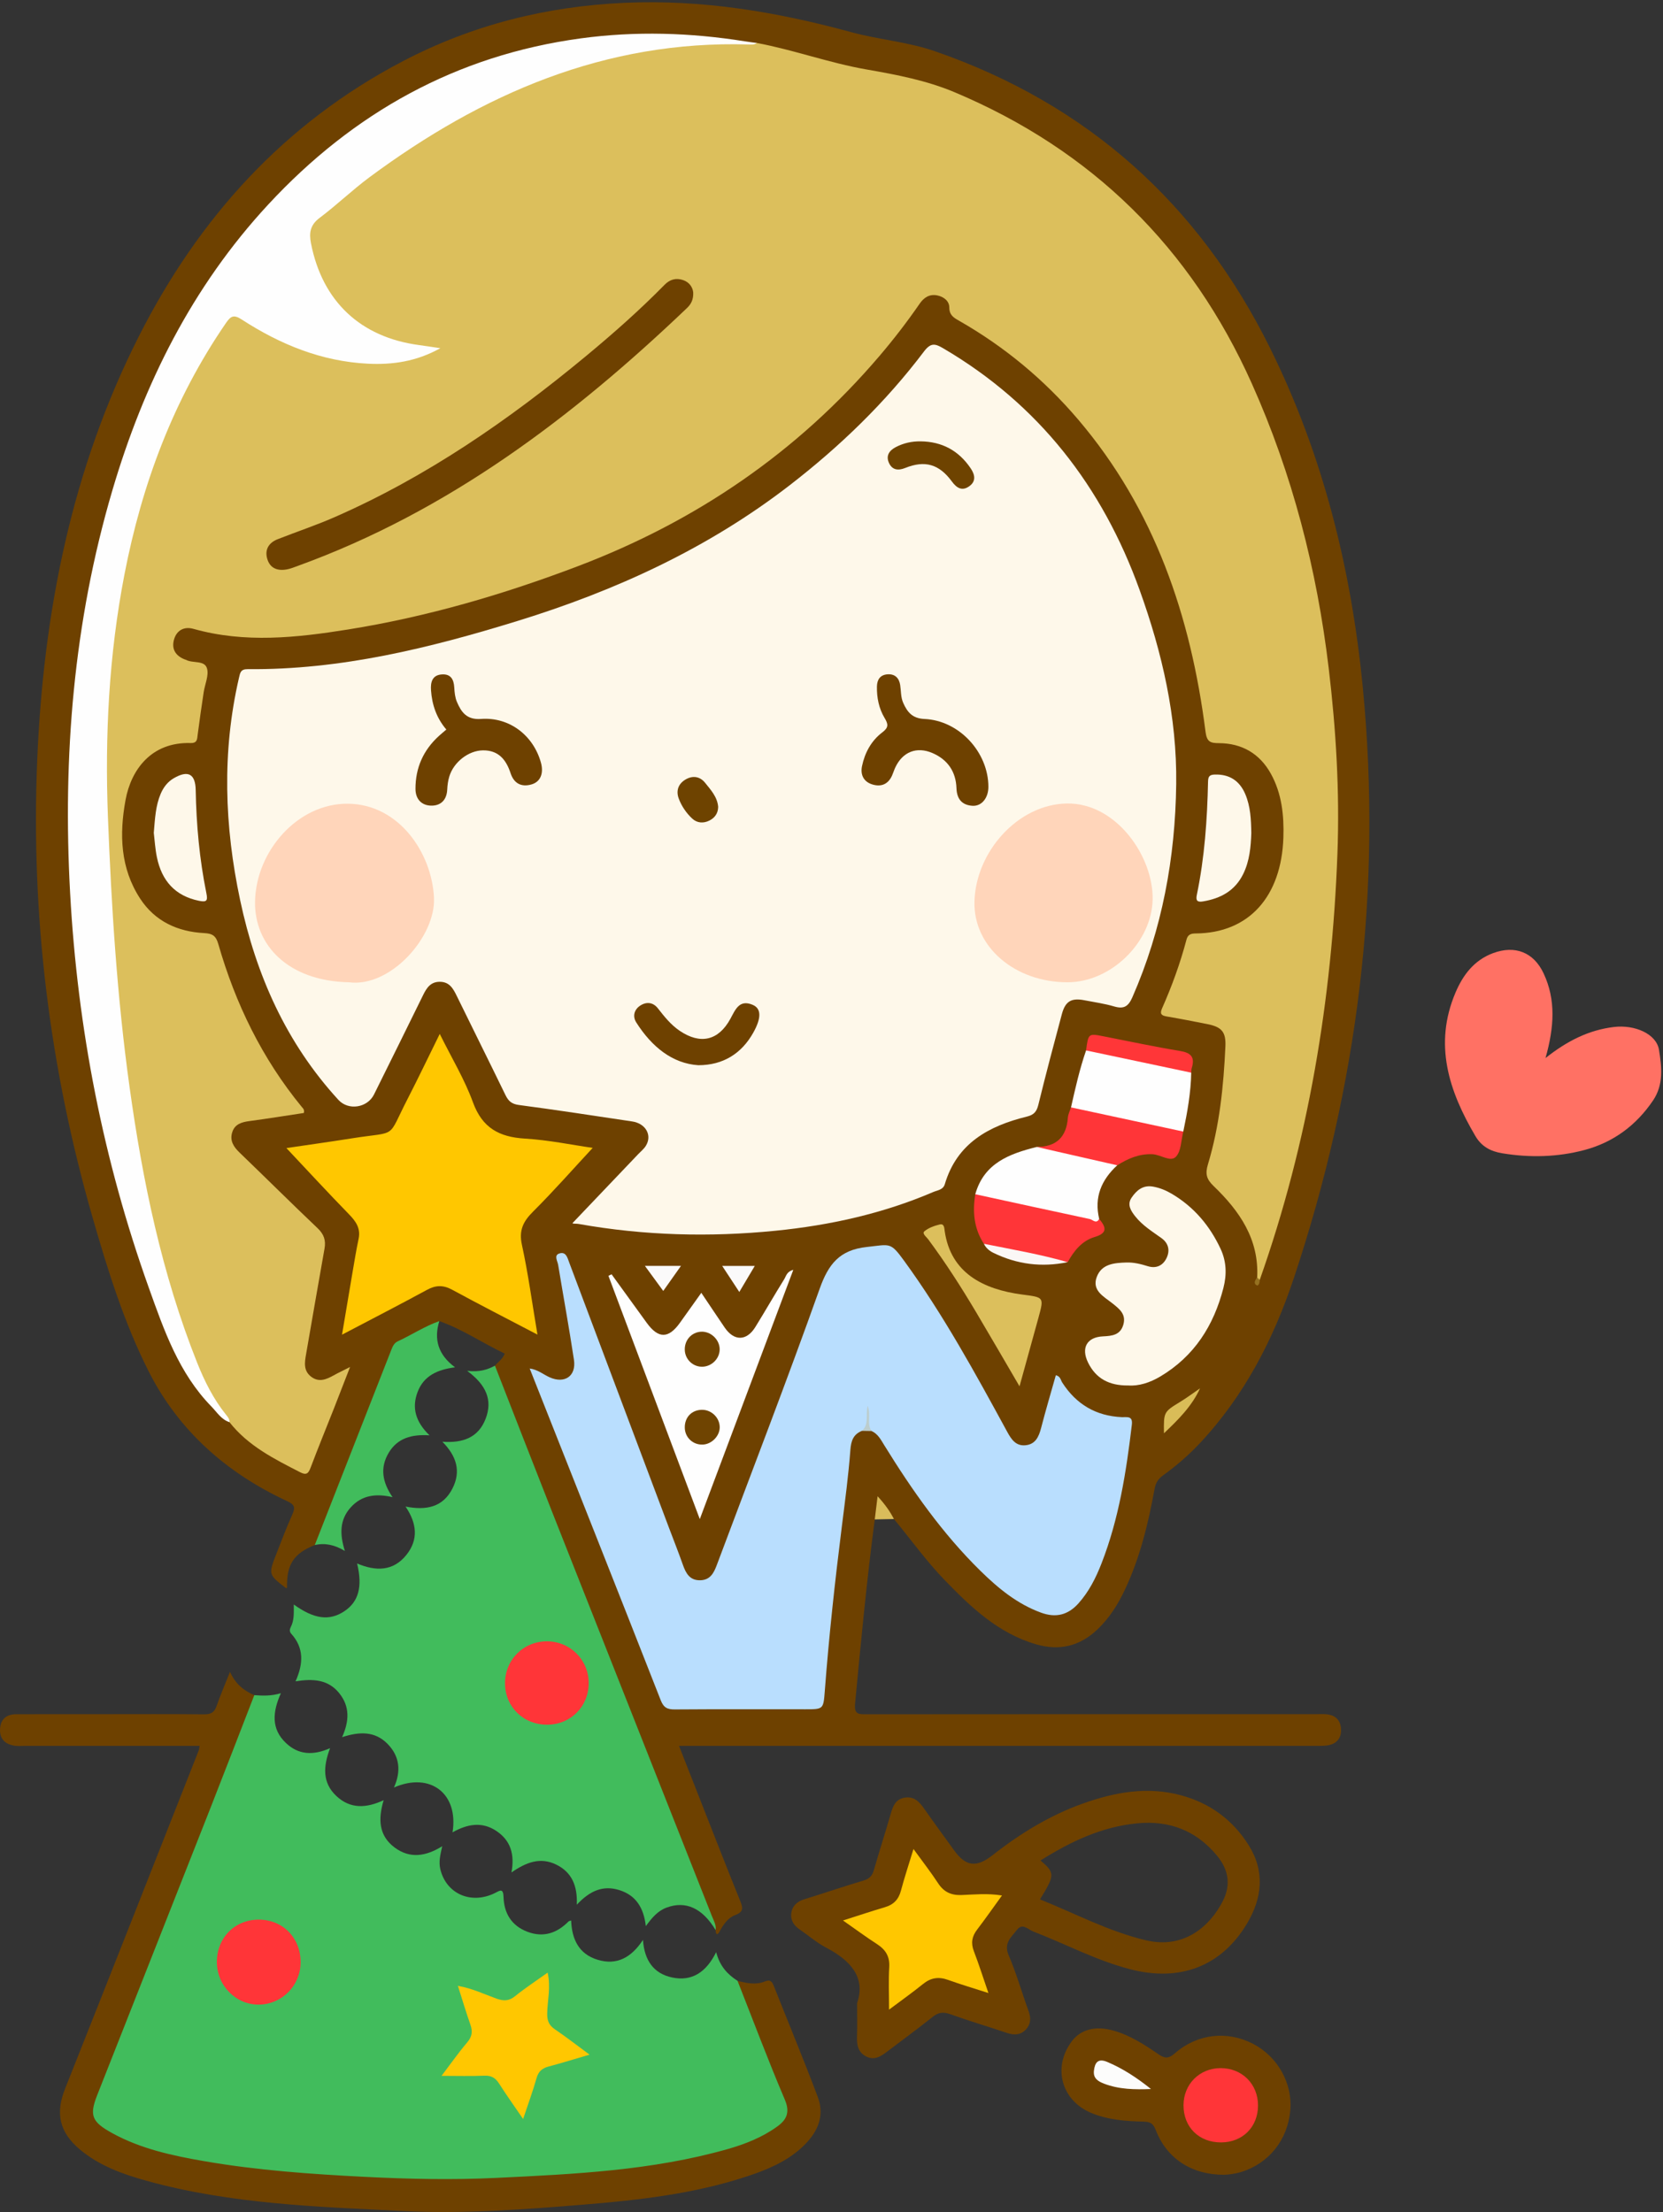
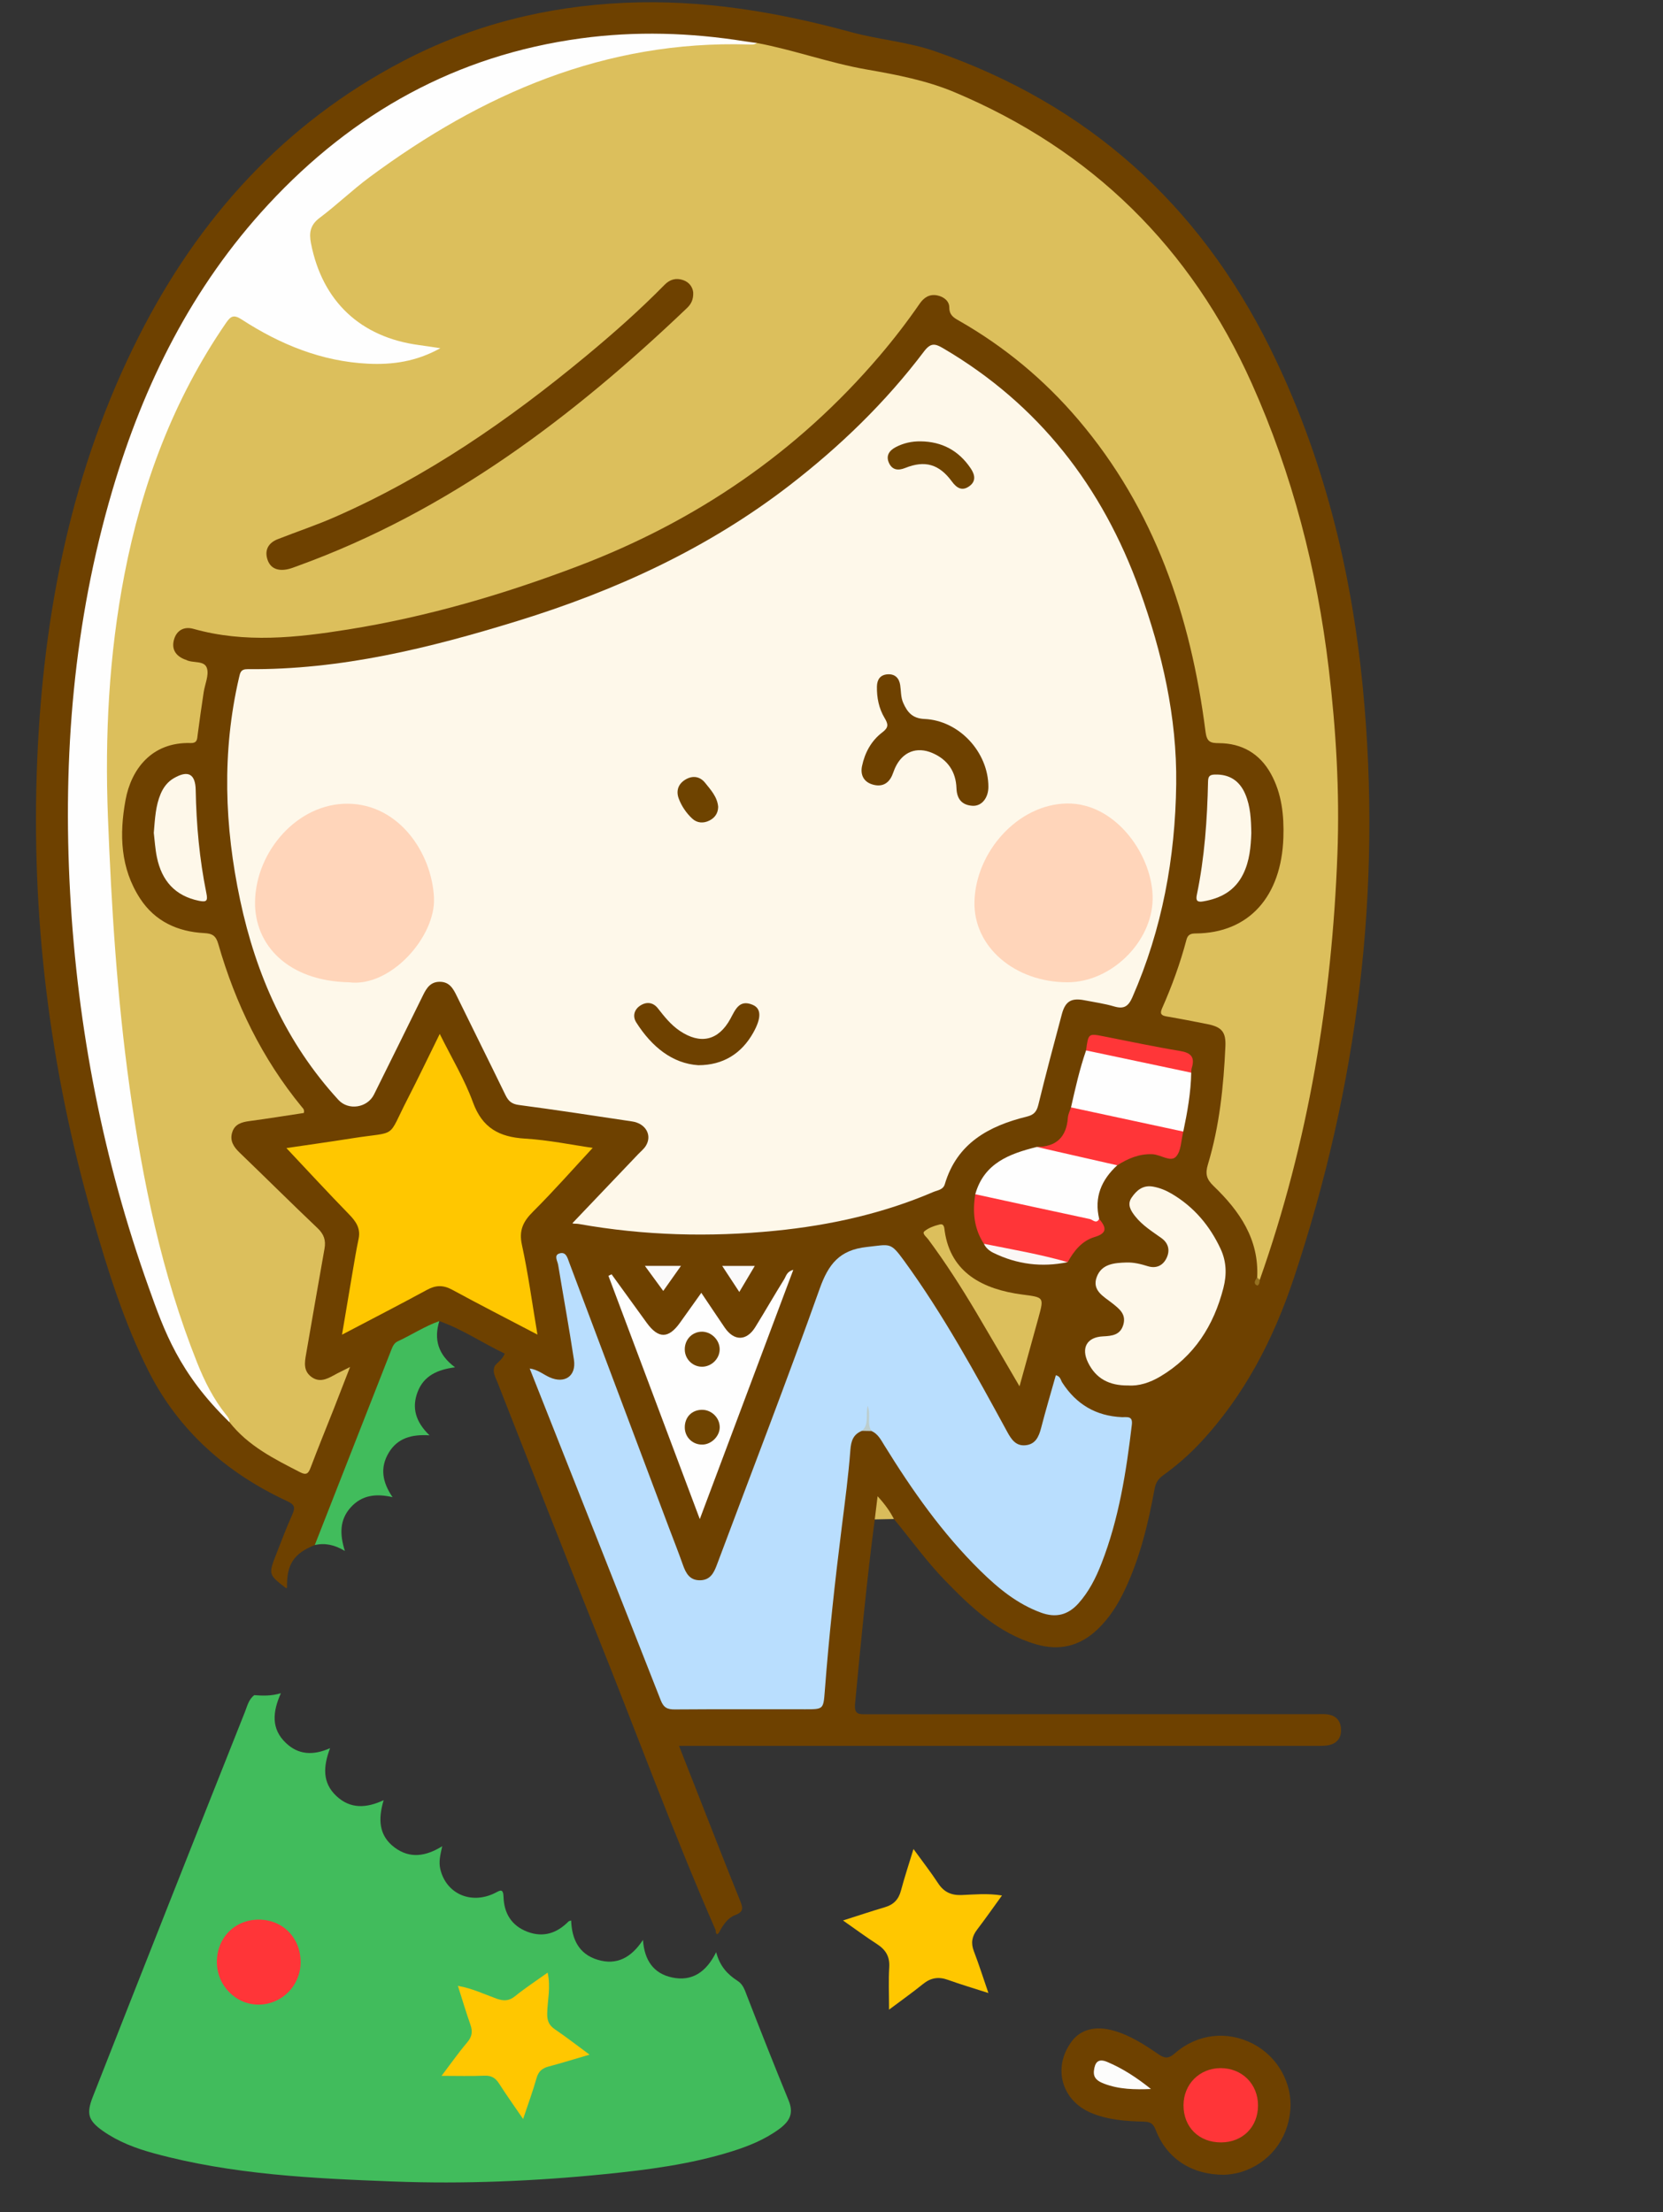
<svg xmlns="http://www.w3.org/2000/svg" version="1.1" x="0" y="0" width="681" height="906" viewBox="0, 0, 681, 906">
  <rect x="0" y="0" width="681" height="906" fill="#333333" stroke="none" />
  <defs>
    <clipPath id="Clip_1">
-       <path d="M0.06,0.919 L680.266,0.919 L680.266,905.94 L0.06,905.94 z" />
-     </clipPath>
+       </clipPath>
  </defs>
  <g id="Layer_1">
    <path d="M128.905,632.827 C120.249,636.288 117.338,640.772 117.537,650.333 C117.376,650.373 117.144,650.503 117.062,650.44 C109.897,644.896 109.87,644.884 113.199,636.361 C115.314,630.945 117.37,625.497 119.755,620.199 C121.051,617.32 120.521,616.21 117.572,614.839 C92.825,603.335 73.149,586.048 60.808,561.563 C50.771,541.648 44.146,520.311 37.976,498.904 C20.318,437.641 12.594,375.096 15.235,311.427 C17.748,250.862 29.266,192.244 56.894,137.675 C81.436,89.203 116.395,50.468 164.993,25.05 C193.416,10.184 223.822,2.568 255.864,1.15 C287.467,-0.25 318.122,4.838 348.496,13.152 C359.808,16.249 371.714,17.121 382.909,21.005 C445.277,42.642 490.803,83.46 520.011,142.385 C541.744,186.23 553.349,232.999 558.067,281.568 C566.102,364.274 556.029,444.918 529.804,523.58 C521.49,548.519 509.562,571.681 491.34,591.12 C486.768,595.997 481.74,600.356 476.329,604.253 C474.319,605.701 473.266,607.289 472.797,609.853 C470.216,623.94 466.877,637.839 460.754,650.895 C457.912,656.955 454.432,662.573 449.54,667.268 C442.28,674.236 433.89,676.283 424.269,673.481 C408.764,668.964 397.586,658.297 386.771,647.11 C379.24,639.319 372.955,630.493 366.064,622.171 C363.695,620.838 362.471,618.398 360.384,616.14 C359.742,618.444 359.564,620.633 358.213,622.332 C354.926,647.421 352.534,672.604 350.153,697.792 C349.733,702.225 351.621,702.146 354.827,702.143 C416.149,702.081 477.471,702.096 538.792,702.1 C540.458,702.1 542.152,701.959 543.783,702.209 C546.943,702.693 548.841,704.591 549.122,707.857 C549.417,711.29 547.974,713.765 544.62,714.673 C542.896,715.14 541,715.078 539.182,715.078 C454.198,715.095 369.214,715.093 284.23,715.093 C282.414,715.093 280.598,715.093 278.066,715.093 C281.335,723.426 284.4,731.26 287.481,739.088 C292.651,752.223 297.758,765.383 303.063,778.463 C304.211,781.294 304.675,783.038 301.083,784.375 C298.085,785.49 296.225,788.238 294.682,791.113 C293.655,793.026 293.087,792.205 293.051,790.539 C275.451,750.27 260.382,708.985 244,668.227 C230.341,634.242 217.065,600.102 203.643,566.021 C202.807,563.899 201.448,561.8 202.68,559.356 C203.919,557.813 205.789,556.805 206.676,554.401 C197.69,550.176 189.411,544.438 179.892,541.105 C177.682,544.066 174.282,545.304 171.105,546.533 C164.75,548.993 161.199,553.308 158.803,559.733 C150.512,581.967 141.43,603.9 132.834,626.021 C131.878,628.479 131.116,631.079 128.905,632.827" fill="#6E4100" />
    <path d="M104.135,694.312 C107.579,694.553 111.021,694.722 115.024,693.51 C111.629,701.107 110.923,708.12 117.148,713.967 C122.165,718.68 128.063,719.154 135.161,716.034 C132.357,723.474 131.907,730.207 137.807,735.681 C143.501,740.964 149.951,740.653 157.101,737.336 C154.791,745.102 155.082,751.878 161.624,756.732 C167.828,761.337 174.295,760.403 181.096,756.19 C180.295,759.663 179.597,762.55 180.301,765.548 C182.671,775.636 192.825,780.182 202.596,775.399 C204.594,774.42 206.085,773.124 206.198,776.978 C206.396,783.692 209.521,788.787 216,791.235 C222.493,793.688 228.053,791.82 232.805,787.009 C233.004,786.808 233.382,786.784 233.883,786.604 C234.169,794.224 236.985,800.333 244.706,802.686 C252.572,805.083 258.534,801.805 263.294,794.564 C263.874,803.002 267.724,808.333 275.172,809.936 C283.386,811.704 289.224,807.745 293.267,799.572 C294.745,805.299 297.926,808.694 302.023,811.327 C304.338,812.765 305.035,815.245 305.93,817.552 C311.474,831.843 317.105,846.099 322.924,860.281 C324.912,865.127 323.888,868.459 319.192,871.935 C313.228,876.349 306.413,879.087 299.388,881.271 C282.587,886.494 265.214,888.733 247.813,890.485 C218.966,893.389 189.993,894.599 161.032,893.505 C128.104,892.262 95.133,890.703 63.051,881.968 C55.61,879.942 48.439,877.253 42.103,872.786 C36.027,868.501 35.322,865.654 38.023,858.777 C58.67,806.204 79.42,753.671 100.296,701.188 C101.268,698.744 101.833,696.031 104.135,694.312" fill="#41BC5C" />
    <g clip-path="url(#Clip_1)">
      <path d="M202.68,559.356 C210.603,579.632 218.465,599.932 226.46,620.179 C248.132,675.065 269.868,729.926 291.534,784.814 C292.252,786.631 293.342,788.418 293.051,790.535 C287.645,781.543 280.819,778.421 272.999,781.31 C269.386,782.645 267.025,785.394 264.463,788.922 C263.629,781.607 260.588,776.375 253.685,774.18 C246.804,771.993 241.387,774.581 236.201,780.142 C236.516,772.543 234.263,766.848 227.703,763.679 C221.252,760.562 215.469,762.74 209.45,766.931 C210.816,759.45 209.083,753.824 203.261,749.935 C197.323,745.968 191.342,747.118 185.312,750.496 C187.875,734.59 176.126,725.652 161.318,732.144 C164.311,725.469 163.716,719.38 158.69,714.255 C153.522,708.986 147.159,709.205 140.096,711.519 C143.046,704.885 143.312,698.938 138.889,693.469 C134.332,687.836 128.098,687.513 121.027,688.643 C124.298,681.339 124.467,674.914 119.265,669.157 C118.464,668.27 118.606,667.324 119.085,666.394 C120.562,663.526 120.288,660.393 120.301,657.181 C128.643,663.19 134.868,663.988 140.97,659.957 C146.819,656.093 148.548,649.957 146.234,640.381 C153.875,643.618 161.016,643.653 166.446,636.829 C171.405,630.595 170.747,623.965 166.07,617.066 C174.467,618.712 181.36,617.413 185.299,609.637 C188.826,602.672 187.033,596.456 181.151,590.512 C189.548,591.154 195.917,588.789 198.865,581.107 C201.815,573.421 199.07,567.212 191.309,561.489 C196.434,562.053 199.641,560.992 202.68,559.356" fill="#41BC5C" />
      <path d="M104.135,694.312 C98.122,709.798 92.168,725.308 86.085,740.767 C70.684,779.903 55.21,819.009 39.799,858.141 C36.513,866.484 37.587,869.102 45.985,873.716 C57.679,880.142 70.544,882.912 83.479,885.156 C105.275,888.938 127.294,890.485 149.388,891.607 C167.36,892.519 185.318,892.903 203.251,892.034 C235.091,890.489 266.994,889.046 297.947,880.241 C305.18,878.183 312.131,875.427 318.277,870.995 C322.155,868.198 323.601,865.18 321.382,859.967 C314.546,843.916 308.422,827.563 302.022,811.327 C305.759,812.269 309.545,813.097 313.276,811.557 C315.491,810.643 316.197,811.713 316.897,813.478 C322.892,828.607 329.15,843.637 334.872,858.868 C338.037,867.292 334.329,874.16 328.115,879.785 C321.826,885.477 314.139,888.683 306.21,891.316 C284.24,898.612 261.414,901.152 238.524,903.019 C214.153,905.008 189.703,906.817 165.264,905.613 C129.911,903.872 94.408,902.77 59.961,893.204 C50.159,890.482 40.608,887.038 32.655,880.349 C24.23,873.261 22.679,865.485 26.64,855.523 C44.988,809.376 63.153,763.156 81.373,716.958 C81.545,716.52 81.563,716.022 81.74,715.093 C79.779,715.093 77.994,715.093 76.209,715.093 C54.05,715.093 31.891,715.093 9.732,715.093 C8.565,715.093 7.382,715.215 6.236,715.062 C2.211,714.525 -0.226,712.338 0.017,708.105 C0.244,704.137 2.657,702.136 6.586,702.123 C18.581,702.083 30.577,702.099 42.573,702.097 C56.235,702.095 69.898,702.017 83.559,702.163 C86.314,702.193 87.774,701.424 88.69,698.769 C90.249,694.25 92.163,689.853 94.182,684.764 C96.444,689.779 99.89,692.494 104.135,694.312" fill="#6E4100" />
      <path d="M500.793,778.551 C495.807,788.437 485.267,798.487 469.339,794.728 C454.176,791.15 440.508,783.852 425.882,777.955 C432.02,767.975 432.049,767.12 426.09,762.024 C438.413,754.283 451.091,748.234 465.598,746.818 C478.773,745.533 489.762,749.681 498.333,760.015 C503.1,765.762 504.113,771.97 500.793,778.551 z M511.361,755.812 C504.834,745.38 495.444,738.494 483.511,735.293 C469.752,731.602 456.443,734.063 443.407,738.716 C429.807,743.57 417.669,751.055 406.341,759.935 C399.803,765.06 395.445,764.451 390.753,757.927 C386.671,752.252 382.517,746.627 378.51,740.9 C376.497,738.022 374.33,735.615 370.408,736.301 C366.676,736.954 365.626,739.843 364.711,743.039 C362.516,750.705 360.043,758.291 357.848,765.957 C357.187,768.267 356.059,769.506 353.691,770.214 C345.574,772.641 337.55,775.376 329.454,777.876 C326.447,778.804 324.426,780.557 324.032,783.682 C323.662,786.613 325.173,788.737 327.561,790.359 C331.14,792.791 334.451,795.709 338.253,797.701 C348.303,802.965 354.612,809.923 350.979,820.478 C350.979,826.012 351.079,829.846 350.95,833.673 C350.832,837.164 351.095,840.41 354.62,842.261 C358.018,844.045 360.657,842.31 363.263,840.319 C369.48,835.569 375.827,830.982 381.927,826.087 C384.31,824.176 386.306,823.968 389.156,824.996 C396.803,827.752 404.614,830.051 412.318,832.654 C415.272,833.653 417.947,833.578 420.12,831.231 C422.105,829.085 422.256,826.597 421.238,823.802 C418.45,816.153 416.239,808.268 413.033,800.806 C410.887,795.809 414.213,793.375 416.462,790.411 C418.689,787.476 421.047,790.315 423.08,791.099 C436.389,796.234 449.038,803.032 462.967,806.614 C483.204,811.817 500.145,805.4 510.612,787.932 C516.854,777.517 518.08,766.551 511.361,755.812" fill="#6E4100" />
      <path d="M632.89,433.356 C641.914,426.215 650.714,421.87 660.9,420.643 C669.386,419.621 678.27,423.413 679.348,429.958 C680.488,436.875 681.348,444.187 676.932,450.728 C670.022,460.962 660.607,467.913 648.799,471.039 C637.771,473.959 626.446,474.238 615.106,472.356 C610.395,471.574 606.71,469.606 604.215,465.379 C593.308,446.902 587.028,427.778 596.014,406.582 C599.087,399.333 603.634,393.285 611.39,390.398 C620.393,387.047 628.06,389.995 632.133,398.735 C637.162,409.523 636.476,420.647 632.89,433.356" fill="#FF7164" />
    </g>
    <path d="M501.148,890.753 C487.833,890.748 477.756,884.01 473.299,872.477 C472.264,869.801 471.105,869.05 468.345,868.986 C461.037,868.815 453.728,868.301 446.838,865.422 C434.62,860.318 430.932,846.712 438.898,836.081 C442.563,831.189 448.65,829.6 456.078,831.733 C462.884,833.688 468.771,837.512 474.505,841.463 C477.18,843.306 478.718,843.084 481.139,840.976 C490.371,832.938 502.574,831.632 513.179,837.147 C523.192,842.354 529.319,853.287 528.387,864.283 C527.359,876.405 519.641,886.094 508.261,889.615 C505.524,890.462 502.728,890.718 501.148,890.753" fill="#6E4100" />
    <path d="M128.905,632.827 C139.361,606.146 149.816,579.465 160.278,552.787 C160.825,551.39 161.429,550.055 162.942,549.357 C168.647,546.722 173.92,543.2 179.891,541.106 C177.611,548.592 179.38,554.851 186.337,560.038 C179.135,560.958 173.583,563.484 171.051,570.028 C168.495,576.636 170.213,582.399 175.89,587.895 C168.599,587.416 162.796,589.012 159.205,594.993 C155.517,601.135 156.556,607.073 160.748,613.217 C153.994,611.648 148.138,612.351 143.579,617.445 C138.984,622.577 139.12,628.56 141.222,635.241 C137.017,632.727 133.108,631.876 128.905,632.827" fill="#41BC5C" />
    <path d="M358.213,622.332 C358.567,619.443 358.921,616.554 359.376,612.847 C362.382,616.102 364.42,618.987 366.064,622.171 C363.447,622.224 360.83,622.278 358.213,622.332" fill="#D9BC5B" />
    <path d="M309.934,17.602 C325.051,20.438 339.667,25.798 354.652,28.417 C367.139,30.6 379.387,32.924 390.933,37.788 C447.163,61.474 487.68,101.385 512.608,157.069 C529.248,194.24 539.266,233.195 544.093,273.589 C547.12,298.916 548.63,324.321 547.674,349.78 C545.436,409.422 535.792,467.776 515.865,524.223 C514.95,524.524 514.535,524.275 514.813,523.265 C515.634,507.561 507.572,495.972 496.979,485.791 C494.036,482.961 493.478,480.78 494.657,476.877 C499.397,461.183 501.054,444.961 501.799,428.644 C502.071,422.689 500.331,420.634 494.393,419.455 C488.85,418.355 483.302,417.267 477.732,416.32 C475.539,415.948 474.881,415.226 475.854,413.034 C479.907,403.9 483.313,394.521 485.866,384.855 C486.416,382.773 487.689,382.343 489.521,382.334 C511.609,382.221 524.765,367.016 525.546,343.041 C525.841,333.987 524.902,324.996 520.417,316.902 C515.852,308.664 508.568,304.426 499.146,304.386 C495.641,304.371 494.195,303.874 493.663,299.702 C487.632,252.447 472.863,208.64 441.438,171.754 C427.613,155.525 411.401,142.034 392.854,131.437 C390.638,130.171 388.757,129.161 388.743,125.959 C388.731,123.278 386.471,121.545 383.826,120.998 C380.7,120.352 378.383,121.803 376.629,124.348 C371.524,131.758 366.045,138.875 360.207,145.729 C326.543,185.251 285.02,213.528 236.646,231.905 C206.109,243.506 174.838,252.662 142.545,257.826 C121.483,261.194 100.307,263.521 79.197,257.566 C75.541,256.535 72.432,258.027 71.3,261.819 C70.121,265.772 71.844,268.607 75.694,270.105 C75.849,270.165 76.025,270.179 76.168,270.257 C78.979,271.794 83.771,270.295 84.77,273.784 C85.594,276.664 83.9,280.243 83.409,283.526 C82.549,289.277 81.705,295.032 80.963,300.8 C80.721,302.682 80.848,304.421 78.059,304.338 C62.041,303.862 53.703,315.174 51.413,327.639 C48.815,341.776 49.275,355.618 57.393,368.065 C63.46,377.367 72.761,381.62 83.628,382.184 C87.04,382.362 88.431,383.305 89.401,386.682 C96.411,411.098 107.335,433.562 123.517,453.309 C124.017,453.92 124.776,454.448 124.419,455.86 C117.112,456.962 109.637,458.179 102.132,459.178 C98.953,459.601 96.15,460.404 95.098,463.755 C94.012,467.214 95.658,469.735 98.13,472.112 C108.812,482.383 119.314,492.843 130.055,503.051 C132.648,505.516 133.503,508.005 132.889,511.433 C130.308,525.829 127.863,540.249 125.34,554.656 C124.753,558.011 124.197,561.361 127.347,563.828 C130.538,566.328 133.596,565.024 136.632,563.332 C138.48,562.301 140.401,561.403 143.352,559.908 C140.874,566.282 138.814,571.643 136.708,576.985 C133.535,585.033 130.243,593.034 127.195,601.128 C126.303,603.496 125.473,604.321 122.962,603.035 C112.305,597.578 101.6,592.228 93.973,582.506 C83.323,571.665 78.688,557.641 73.91,543.808 C62.772,511.556 56.141,478.256 51.643,444.498 C48.785,423.047 46.866,401.511 45.43,379.913 C43.74,354.503 41.958,329.091 42.642,303.623 C43.884,257.319 50.771,212.095 70.033,169.442 C76.012,156.203 83.163,143.609 91.433,131.664 C94.44,127.321 95.285,127.163 99.968,130.029 C112.571,137.743 125.813,143.8 140.51,146.339 C152.376,148.389 163.989,147.824 176.205,143.36 C164.988,141.946 154.992,139.37 146.257,133.195 C134.225,124.69 127.954,112.805 125.782,98.503 C125.19,94.606 126.351,91.469 129.417,88.727 C149.517,70.75 171.423,55.358 195.449,43.149 C223.479,28.906 253.02,19.494 284.55,17.093 C291.202,16.587 297.86,17.046 304.494,17.607 C306.325,17.761 308.119,18.022 309.934,17.602" fill="#DCBF5C" />
    <path d="M234.419,500.986 C243.519,491.436 252.453,482.061 261.385,472.683 C262.418,471.599 263.638,470.629 264.427,469.387 C267.174,465.068 264.476,460.167 258.884,459.329 C243.419,457.012 227.96,454.635 212.46,452.584 C209.501,452.192 208.163,450.944 206.974,448.494 C200.373,434.892 193.61,421.368 186.974,407.783 C185.526,404.818 184.011,402.183 180.176,402.133 C176.34,402.084 174.706,404.629 173.244,407.612 C166.586,421.188 159.88,434.741 153.158,448.285 C150.432,453.777 142.681,454.966 138.592,450.509 C117.19,427.179 104.847,399.316 98.343,368.715 C91.906,338.43 90.822,308.026 97.862,277.614 C98.351,275.502 98.552,274.047 101.439,274.074 C139.511,274.434 175.935,265.437 211.966,254.324 C252.143,241.933 289.869,224.63 323.347,198.769 C344.01,182.807 362.639,164.792 378.38,143.953 C381.178,140.248 382.978,140.741 386.24,142.656 C425.393,165.641 451.438,199.329 466.669,241.636 C475.901,267.279 482.002,293.689 481.659,321.125 C481.281,351.34 475.916,380.623 463.699,408.487 C462.029,412.295 460.171,413.376 456.244,412.224 C452.271,411.058 448.123,410.48 444.043,409.687 C438.725,408.655 436.248,410.09 434.832,415.379 C431.525,427.734 428.234,440.097 425.2,452.521 C424.508,455.354 423.358,456.641 420.504,457.342 C404.921,461.172 391.874,468.235 386.906,485.017 C386.209,487.373 383.91,487.486 382.187,488.224 C361.525,497.077 339.826,501.875 317.554,504.096 C290.601,506.785 263.723,506.09 237.006,501.322 C235.896,501.124 234.628,501.328 234.419,500.986" fill="#FEF8EA" />
    <path d="M352.941,586.06 C349.427,587.519 348.512,590.107 348.227,593.902 C347.444,604.339 346.053,614.736 344.746,625.129 C341.921,647.591 339.467,670.089 337.75,692.666 C337.185,700.099 337.141,700.096 329.869,700.096 C312.04,700.096 294.211,700.031 276.383,700.159 C273.35,700.181 271.794,699.524 270.566,696.392 C252.857,651.225 234.961,606.132 216.911,560.522 C220.238,560.969 222.478,562.956 225.045,564.113 C231.217,566.894 236.041,563.631 235.03,556.936 C233.069,543.946 230.695,531.019 228.558,518.056 C228.298,516.48 226.734,514.166 229.015,513.416 C231.811,512.496 232.374,515.196 233.142,517.241 C246.695,553.333 260.273,589.414 273.849,625.497 C275.779,630.628 277.814,635.722 279.632,640.893 C280.874,644.424 282.471,647.374 286.813,647.248 C290.88,647.13 292.332,644.214 293.559,640.934 C307.649,603.276 322.16,565.768 335.637,527.892 C339.229,517.799 343.745,511.951 354.979,510.741 C364.578,509.707 364.552,508.589 370.226,516.385 C386.327,538.505 399.392,562.468 412.443,586.428 C414.142,589.548 415.97,592.31 419.88,591.964 C424.053,591.594 425.417,588.427 426.359,584.782 C428.215,577.599 430.335,570.485 432.363,563.279 C434.247,563.684 434.334,565.252 434.991,566.273 C440.713,575.178 448.786,579.967 459.391,580.446 C461.423,580.537 463.942,579.741 463.493,583.531 C461.199,602.893 458.197,622.091 451.059,640.384 C448.753,646.295 445.928,651.919 441.641,656.708 C437.387,661.458 432.425,662.748 426.344,660.535 C416.54,656.967 408.753,650.528 401.482,643.388 C385.934,628.12 373.521,610.422 362.121,591.966 C360.718,589.695 359.514,587.289 356.896,586.124 C353.819,583.402 356.153,580.103 355.532,577.43 C355.119,578.555 355.419,580.174 355.438,581.727 C355.461,583.725 355.074,585.362 352.941,586.06" fill="#B9DEFE" />
-     <path d="M309.934,17.602 C308.919,18.378 307.736,18.251 306.575,18.216 C247.887,16.453 197.469,38.402 151.372,72.541 C144.292,77.785 137.911,83.969 130.863,89.259 C127.001,92.157 126.519,95.412 127.346,99.652 C131.974,123.365 147.545,138.098 171.524,141.328 C174.107,141.676 176.683,142.081 180.323,142.616 C170.441,148.13 160.638,149.45 150.667,148.964 C131.725,148.04 114.713,141.07 98.992,130.869 C95.724,128.749 94.511,129.418 92.516,132.322 C71.046,163.571 58.133,198.248 50.971,235.248 C44.612,268.099 42.911,301.32 44.199,334.653 C45.626,371.556 47.941,408.426 53.027,445.044 C58.392,483.67 66.221,521.71 80.721,558.116 C83.759,565.744 87.384,572.992 92.537,579.422 C93.266,580.332 94.051,581.219 93.973,582.506 C90.603,581.411 88.854,578.426 86.571,576.088 C73.25,562.451 67.189,544.932 60.979,527.566 C42.267,475.245 31.76,421.28 28.716,365.807 C25.648,309.899 30.124,254.8 45.994,200.91 C58.833,157.315 78.634,117.469 109.794,83.822 C144.592,46.245 186.833,22.633 237.88,15.712 C260.281,12.675 282.68,13.351 304.995,16.921 C306.636,17.183 308.287,17.376 309.934,17.602" fill="#FEFEFE" />
+     <path d="M309.934,17.602 C308.919,18.378 307.736,18.251 306.575,18.216 C247.887,16.453 197.469,38.402 151.372,72.541 C144.292,77.785 137.911,83.969 130.863,89.259 C127.001,92.157 126.519,95.412 127.346,99.652 C131.974,123.365 147.545,138.098 171.524,141.328 C174.107,141.676 176.683,142.081 180.323,142.616 C170.441,148.13 160.638,149.45 150.667,148.964 C131.725,148.04 114.713,141.07 98.992,130.869 C95.724,128.749 94.511,129.418 92.516,132.322 C71.046,163.571 58.133,198.248 50.971,235.248 C44.612,268.099 42.911,301.32 44.199,334.653 C45.626,371.556 47.941,408.426 53.027,445.044 C58.392,483.67 66.221,521.71 80.721,558.116 C83.759,565.744 87.384,572.992 92.537,579.422 C93.266,580.332 94.051,581.219 93.973,582.506 C73.25,562.451 67.189,544.932 60.979,527.566 C42.267,475.245 31.76,421.28 28.716,365.807 C25.648,309.899 30.124,254.8 45.994,200.91 C58.833,157.315 78.634,117.469 109.794,83.822 C144.592,46.245 186.833,22.633 237.88,15.712 C260.281,12.675 282.68,13.351 304.995,16.921 C306.636,17.183 308.287,17.376 309.934,17.602" fill="#FEFEFE" />
    <path d="M220.087,546.633 C207.795,540.195 196.397,534.369 185.156,528.254 C181.522,526.277 178.477,526.335 174.881,528.29 C163.642,534.399 152.264,540.251 140.055,546.667 C141.575,537.633 142.942,529.403 144.35,521.181 C145.136,516.593 145.88,511.993 146.843,507.44 C147.755,503.129 145.774,500.287 142.911,497.349 C134.216,488.422 125.77,479.251 117.283,470.234 C125.548,469.011 134.817,467.722 144.059,466.256 C163.235,463.215 158.276,466.878 166.876,450.164 C171.261,441.64 175.387,432.982 180.078,423.476 C184.975,433.377 190.259,442.098 193.679,451.498 C197.501,462.004 204.443,465.724 214.958,466.355 C224.689,466.939 234.333,468.958 242.707,470.157 C234.845,478.628 226.845,487.724 218.286,496.259 C214.25,500.284 212.427,503.9 213.719,509.84 C216.29,521.663 217.908,533.692 220.087,546.633" fill="#FFC700" />
    <path d="M462.012,567.468 C454.117,567.573 448.732,564.556 445.565,558.096 C442.613,552.076 445.077,547.67 451.659,547.359 C455.4,547.183 458.734,546.819 459.978,542.655 C461.292,538.253 458.366,536.078 455.362,533.701 C451.967,531.014 447.063,528.572 449.112,523.048 C451.105,517.673 456.245,517.261 461.221,517.099 C464.277,516.999 467.154,517.725 470.017,518.614 C473.411,519.668 476.108,518.404 477.595,515.502 C479.178,512.416 478.669,509.299 475.608,507.107 C471.824,504.397 467.835,501.932 464.896,498.223 C463.088,495.941 461.439,493.393 463.392,490.529 C465.415,487.561 468.007,485.301 472.121,486.013 C474.963,486.505 477.534,487.589 479.968,489.038 C488.97,494.396 495.402,502.039 499.814,511.469 C502.25,516.677 502.403,522.012 500.989,527.525 C497.023,542.976 489.028,555.551 475.079,563.829 C470.876,566.323 466.29,567.788 462.012,567.468" fill="#FEF8EA" />
    <path d="M250.435,521.924 C255.237,528.556 260.033,535.191 264.841,541.818 C269.593,548.368 273.757,548.356 278.438,541.791 C281.223,537.886 284.008,533.982 287.188,529.522 C290.569,534.551 293.639,539.166 296.759,543.748 C300.591,549.376 305.719,549.338 309.298,543.551 C313.314,537.055 317.11,530.423 321.139,523.935 C321.926,522.667 322.18,520.785 324.855,520.116 C312.075,554.193 299.486,587.759 286.568,622.206 C273.847,588.326 261.501,555.446 249.155,522.566 C249.581,522.352 250.008,522.138 250.435,521.924" fill="#FEFEFE" />
    <path d="M487.803,439.349 C487.654,447.516 486.238,455.513 484.557,463.473 C483.028,464.446 481.402,464.3 479.735,463.937 C467.542,461.28 455.294,458.875 443.134,456.065 C441.427,455.67 439.379,455.705 438.578,453.573 C440.354,445.719 442.107,437.86 444.751,430.236 C446.277,429.147 447.938,429.576 449.541,429.897 C460.887,432.169 472.164,434.771 483.504,437.073 C485.163,437.41 486.659,438.044 487.803,439.349" fill="#FEFEFE" />
    <path d="M457.51,477.287 C451.023,483.256 447.976,490.382 450.124,499.255 C449.396,502.071 447.244,500.917 445.711,500.611 C431.752,497.82 417.879,494.61 403.919,491.813 C402.096,491.448 400.373,490.914 399.379,489.14 C402.941,476.414 413.339,472.57 424.545,469.777 C434.671,469.919 444.319,472.853 454.125,474.862 C455.564,475.157 457.071,475.519 457.51,477.287" fill="#FEFEFE" />
    <path d="M399.379,489.14 C415.018,492.546 430.651,495.976 446.306,499.307 C447.5,499.562 448.906,501.47 450.124,499.255 C452.887,502.592 453.742,505.037 448.223,506.673 C443.092,508.193 439.778,512.33 437.222,516.957 C425.45,515.957 413.925,513.831 402.897,509.437 C398.811,503.177 398.22,496.31 399.379,489.14" fill="#FF3538" />
    <path d="M512.412,341.261 C512.215,346.783 511.749,352.525 509.128,357.91 C505.746,364.857 499.874,368.002 492.61,369.209 C490.424,369.572 489.589,368.994 490.089,366.588 C493.278,351.261 494.366,335.713 494.697,320.102 C494.742,317.966 495.342,317.305 497.527,317.246 C503.351,317.088 507.591,319.676 509.968,325.319 C512.076,330.324 512.326,335.628 512.412,341.261" fill="#FEF8EA" />
    <path d="M417.496,567.818 C411.209,557.07 405.561,547.302 399.803,537.599 C393.683,527.287 387.22,517.195 380.062,507.558 C379.345,506.592 377.458,505.223 378.547,504.315 C380.244,502.9 382.596,502.068 384.802,501.526 C386.698,501.06 386.682,503.016 386.857,504.233 C389.327,521.447 402.699,528.107 418.485,530.209 C427.539,531.415 427.598,531.126 425.209,539.869 C422.756,548.845 420.26,557.81 417.496,567.818" fill="#DCBF5C" />
    <path d="M457.51,477.287 C446.519,474.783 435.527,472.279 424.541,469.776 C432.529,469.75 436.718,465.756 437.296,457.786 C437.4,456.357 438.135,454.973 438.578,453.571 C453.906,456.872 469.233,460.171 484.559,463.472 C483.645,466.999 483.735,471.481 481.539,473.784 C479.316,476.115 475.279,472.892 471.908,472.75 C466.477,472.52 461.913,474.524 457.51,477.287" fill="#FF3538" />
    <path d="M62.977,341.1 C63.472,335.154 63.728,330.011 65.788,325.153 C66.938,322.443 68.643,320.22 71.142,318.76 C77.065,315.3 80.023,317.005 80.142,323.637 C80.396,337.806 81.692,351.887 84.503,365.785 C85.119,368.832 84.759,369.625 81.521,368.965 C71.651,366.954 66.247,360.702 64.267,351.203 C63.523,347.636 63.327,343.955 62.977,341.1" fill="#FEF8EA" />
    <path d="M487.803,439.349 C473.453,436.311 459.103,433.274 444.752,430.236 C445.678,423.227 445.676,423.239 452.05,424.487 C462.405,426.514 472.729,428.738 483.138,430.442 C487.652,431.181 489.419,432.917 488.039,437.388 C487.848,438.007 487.876,438.694 487.803,439.349" fill="#FF3638" />
    <path d="M402.897,509.437 C414.384,511.735 425.938,513.726 437.22,516.959 C426.642,519.161 416.481,517.883 406.788,513.143 C405.173,512.353 403.726,511.163 402.897,509.437" fill="#FBF7F6" />
-     <path d="M491.418,568.64 C488.068,575.974 482.563,581.421 476.642,587.056 C476.509,578.264 476.539,578.312 483.383,574.12 C486.144,572.429 488.744,570.475 491.418,568.64" fill="#D9BC58" />
    <path d="M271.601,528.755 C268.858,525.005 266.562,521.868 264.093,518.494 C268.926,518.494 273.405,518.494 278.856,518.494 C276.207,522.24 274.064,525.272 271.601,528.755" fill="#FBFAFA" />
    <path d="M302.744,529.177 C300.246,525.369 298.204,522.256 295.738,518.496 C300.564,518.496 304.551,518.496 309.088,518.496 C307.019,521.979 305.123,525.172 302.744,529.177" fill="#FBFAFA" />
    <path d="M352.941,586.06 C355.989,583.402 354.429,579.598 355.315,575.8 C356.714,579.511 354.861,583.128 356.896,586.124 C355.578,586.102 354.26,586.081 352.941,586.06" fill="#BCCDCD" />
    <path d="M514.813,523.265 C515.164,523.585 515.514,523.904 515.865,524.223 C515.865,525.25 515.439,526.85 514.637,526.453 C513.214,525.749 513.913,524.314 514.813,523.265" fill="#957120" />
    <path d="M214.214,867.914 C210.508,862.481 207.332,858.039 204.401,853.441 C202.91,851.102 201.217,850.041 198.329,850.171 C192.85,850.416 187.352,850.242 180.813,850.242 C184.594,845.259 187.769,840.715 191.342,836.509 C193.335,834.162 193.606,832.046 192.629,829.272 C190.868,824.274 189.365,819.185 187.517,813.386 C193.42,814.411 198.276,816.792 203.265,818.587 C206.204,819.644 208.407,819.648 210.957,817.583 C215.057,814.262 219.498,811.362 224.249,807.959 C225.612,813.933 224.179,819.313 224.08,824.653 C224.024,827.709 224.813,829.549 227.3,831.229 C231.823,834.284 236.131,837.659 241.418,841.556 C235.222,843.367 229.953,845.008 224.624,846.423 C221.956,847.133 220.466,848.482 219.69,851.251 C218.218,856.505 216.308,861.637 214.214,867.914" fill="#FFC700" />
    <path d="M123.105,803.782 C123.046,813.245 115.493,820.921 106.108,821.058 C96.637,821.196 88.795,813.282 88.803,803.593 C88.812,793.631 96.195,786.206 106.049,786.251 C115.879,786.296 123.167,793.787 123.105,803.782" fill="#FF3538" />
-     <path d="M224.105,706.411 C214.416,706.459 206.951,699.236 206.809,689.678 C206.665,679.945 214.298,672.225 224.026,672.265 C233.535,672.305 241.062,679.851 241.069,689.353 C241.075,698.963 233.716,706.364 224.105,706.411" fill="#FF3538" />
    <path d="M345.209,786.595 C351.664,784.54 357.008,782.748 362.411,781.152 C365.941,780.109 367.978,777.984 368.933,774.393 C370.371,768.98 372.146,763.655 374.07,757.332 C377.829,762.518 381.183,766.807 384.151,771.349 C386.51,774.959 389.528,776.341 393.777,776.177 C399,775.975 404.265,775.404 410.316,776.358 C406.685,781.364 403.489,785.94 400.106,790.374 C397.989,793.149 397.523,795.872 398.801,799.193 C400.868,804.566 402.604,810.066 404.756,816.315 C398.739,814.375 393.395,812.795 388.159,810.915 C384.337,809.543 381.143,810.053 377.973,812.625 C373.78,816.027 369.361,819.15 364.064,823.124 C364.064,816.543 363.811,811.123 364.143,805.738 C364.414,801.35 362.661,798.546 359.119,796.264 C354.679,793.404 350.43,790.247 345.209,786.595" fill="#FFC700" />
    <path d="M500.059,877.501 C490.988,877.548 484.615,871.24 484.65,862.25 C484.683,853.654 491.178,847.127 499.75,847.075 C508.601,847.02 515.202,853.602 515.161,862.439 C515.12,871.199 508.847,877.455 500.059,877.501" fill="#FF3538" />
    <path d="M471.33,855.63 C464.704,855.9 458.269,855.798 452.135,853.451 C449.685,852.514 447.598,851.258 447.963,848.133 C448.352,844.803 449.614,842.935 453.42,844.538 C459.956,847.29 465.766,851.174 471.33,855.63" fill="#FCFCFB" />
    <path d="M283.873,119.781 C283.996,122.838 282.904,124.661 281.285,126.205 C234.448,170.886 183.552,209.444 121.921,231.798 C120.516,232.307 119.111,232.887 117.655,233.176 C113.74,233.955 110.529,232.855 109.397,228.756 C108.357,224.991 110.158,222.249 113.714,220.85 C121.443,217.807 129.348,215.177 136.95,211.849 C174.763,195.294 208.336,172.067 239.966,145.843 C251.113,136.601 261.964,127.018 272.113,116.676 C274.375,114.371 276.908,113.727 279.814,114.75 C282.423,115.669 283.661,117.776 283.873,119.781" fill="#6E4100" />
    <path d="M142.908,402.328 C117.876,401.81 104.081,387.009 104.443,369.163 C104.863,348.5 121.998,328.961 142.525,329.19 C163.288,329.421 176.782,349.156 177.715,367.621 C178.522,383.6 159.931,404.55 142.908,402.328" fill="#FFD5BA" />
    <path d="M437.089,402.328 C415.581,402.29 398.56,387.841 399.045,369.259 C399.578,348.828 416.908,329.361 436.981,329.103 C457.185,328.843 472.354,350.906 472.005,368.424 C471.656,385.918 454.995,402.36 437.089,402.328" fill="#FFD5BA" />
-     <path d="M182.78,298.815 C178.75,294.088 176.905,288.648 176.497,282.704 C176.274,279.449 176.966,276.495 180.961,276.233 C184.585,275.996 185.833,278.273 186.021,281.592 C186.133,283.568 186.335,285.663 187.092,287.451 C188.894,291.708 191.131,294.894 196.972,294.467 C208.584,293.62 218.381,301.162 221.504,312.344 C222.736,316.755 221.324,320.242 217.634,321.295 C213.396,322.504 210.434,320.807 209.079,316.68 C207.251,311.112 204.091,307.256 197.739,307.336 C191.868,307.41 185.826,312.095 184.004,317.989 C183.471,319.713 183.225,321.569 183.141,323.378 C182.944,327.656 180.499,330.049 176.552,329.976 C172.587,329.903 170.151,327.272 170.141,323.121 C170.119,314.511 173.337,307.266 179.713,301.454 C180.685,300.568 181.706,299.736 182.78,298.815" fill="#6E4100" />
    <path d="M404.747,322.244 C404.761,326.803 402.002,330.316 398.158,330.035 C393.903,329.724 391.828,327.282 391.671,322.79 C391.437,316.074 388.094,311.134 381.845,308.438 C375.374,305.645 369.601,307.943 366.609,314.37 C366.121,315.419 365.788,316.539 365.32,317.598 C363.709,321.253 360.787,322.417 357.168,321.279 C353.624,320.164 352.272,317.289 352.999,313.791 C354.145,308.273 356.814,303.376 361.293,299.986 C363.995,297.941 363.746,296.595 362.236,294.068 C359.905,290.167 359.014,285.734 359.106,281.171 C359.164,278.327 360.469,276.368 363.524,276.187 C366.553,276.007 368.192,277.789 368.624,280.561 C369.006,283.006 368.822,285.535 369.863,287.879 C371.556,291.692 373.605,294.267 378.589,294.484 C392.802,295.104 404.705,308.089 404.747,322.244" fill="#6E4100" />
    <path d="M285.963,436.293 C275.398,435.626 266.888,428.77 260.546,418.771 C258.963,416.275 259.665,413.45 262.291,411.806 C264.823,410.221 267.476,410.537 269.393,412.987 C272.061,416.398 274.73,419.768 278.371,422.223 C286.83,427.927 294.23,426.232 299.107,417.267 C301.139,413.531 302.726,409.233 308.231,411.568 C311.825,413.092 311.793,417.011 308.485,422.932 C303.734,431.436 296.21,436.298 285.963,436.293" fill="#6E4100" />
    <path d="M376.945,180.775 C385.718,180.859 392.566,184.526 397.487,191.811 C399.287,194.477 399.765,197.178 396.842,199.212 C393.9,201.26 391.721,199.838 389.768,197.177 C384.567,190.093 378.747,188.428 370.689,191.67 C367.731,192.86 365.329,192.485 364.021,189.585 C362.704,186.667 364.115,184.535 366.86,183.111 C370.032,181.464 373.383,180.734 376.945,180.775" fill="#6E4300" />
    <path d="M294.091,330.485 C294.053,333.172 292.649,335.024 290.455,336.108 C288.053,337.295 285.461,337.148 283.456,335.275 C281.019,332.999 279.106,330.187 277.946,327.08 C276.779,323.958 277.691,321.104 280.663,319.315 C283.646,317.519 286.632,317.993 288.74,320.626 C291.081,323.55 293.762,326.434 294.091,330.485" fill="#6E4300" />
    <path d="M294.702,552.403 C294.852,556.136 291.794,559.492 287.985,559.775 C283.974,560.073 280.516,556.914 280.416,552.86 C280.318,548.894 283.142,545.716 287,545.451 C290.886,545.183 294.544,548.485 294.702,552.403" fill="#704401" />
    <path d="M294.729,584.488 C294.785,588.101 291.481,591.53 287.798,591.682 C283.699,591.852 280.405,588.695 280.417,584.61 C280.43,580.518 283.153,577.628 287.174,577.441 C291.16,577.255 294.667,580.527 294.729,584.488" fill="#6F4401" />
  </g>
</svg>